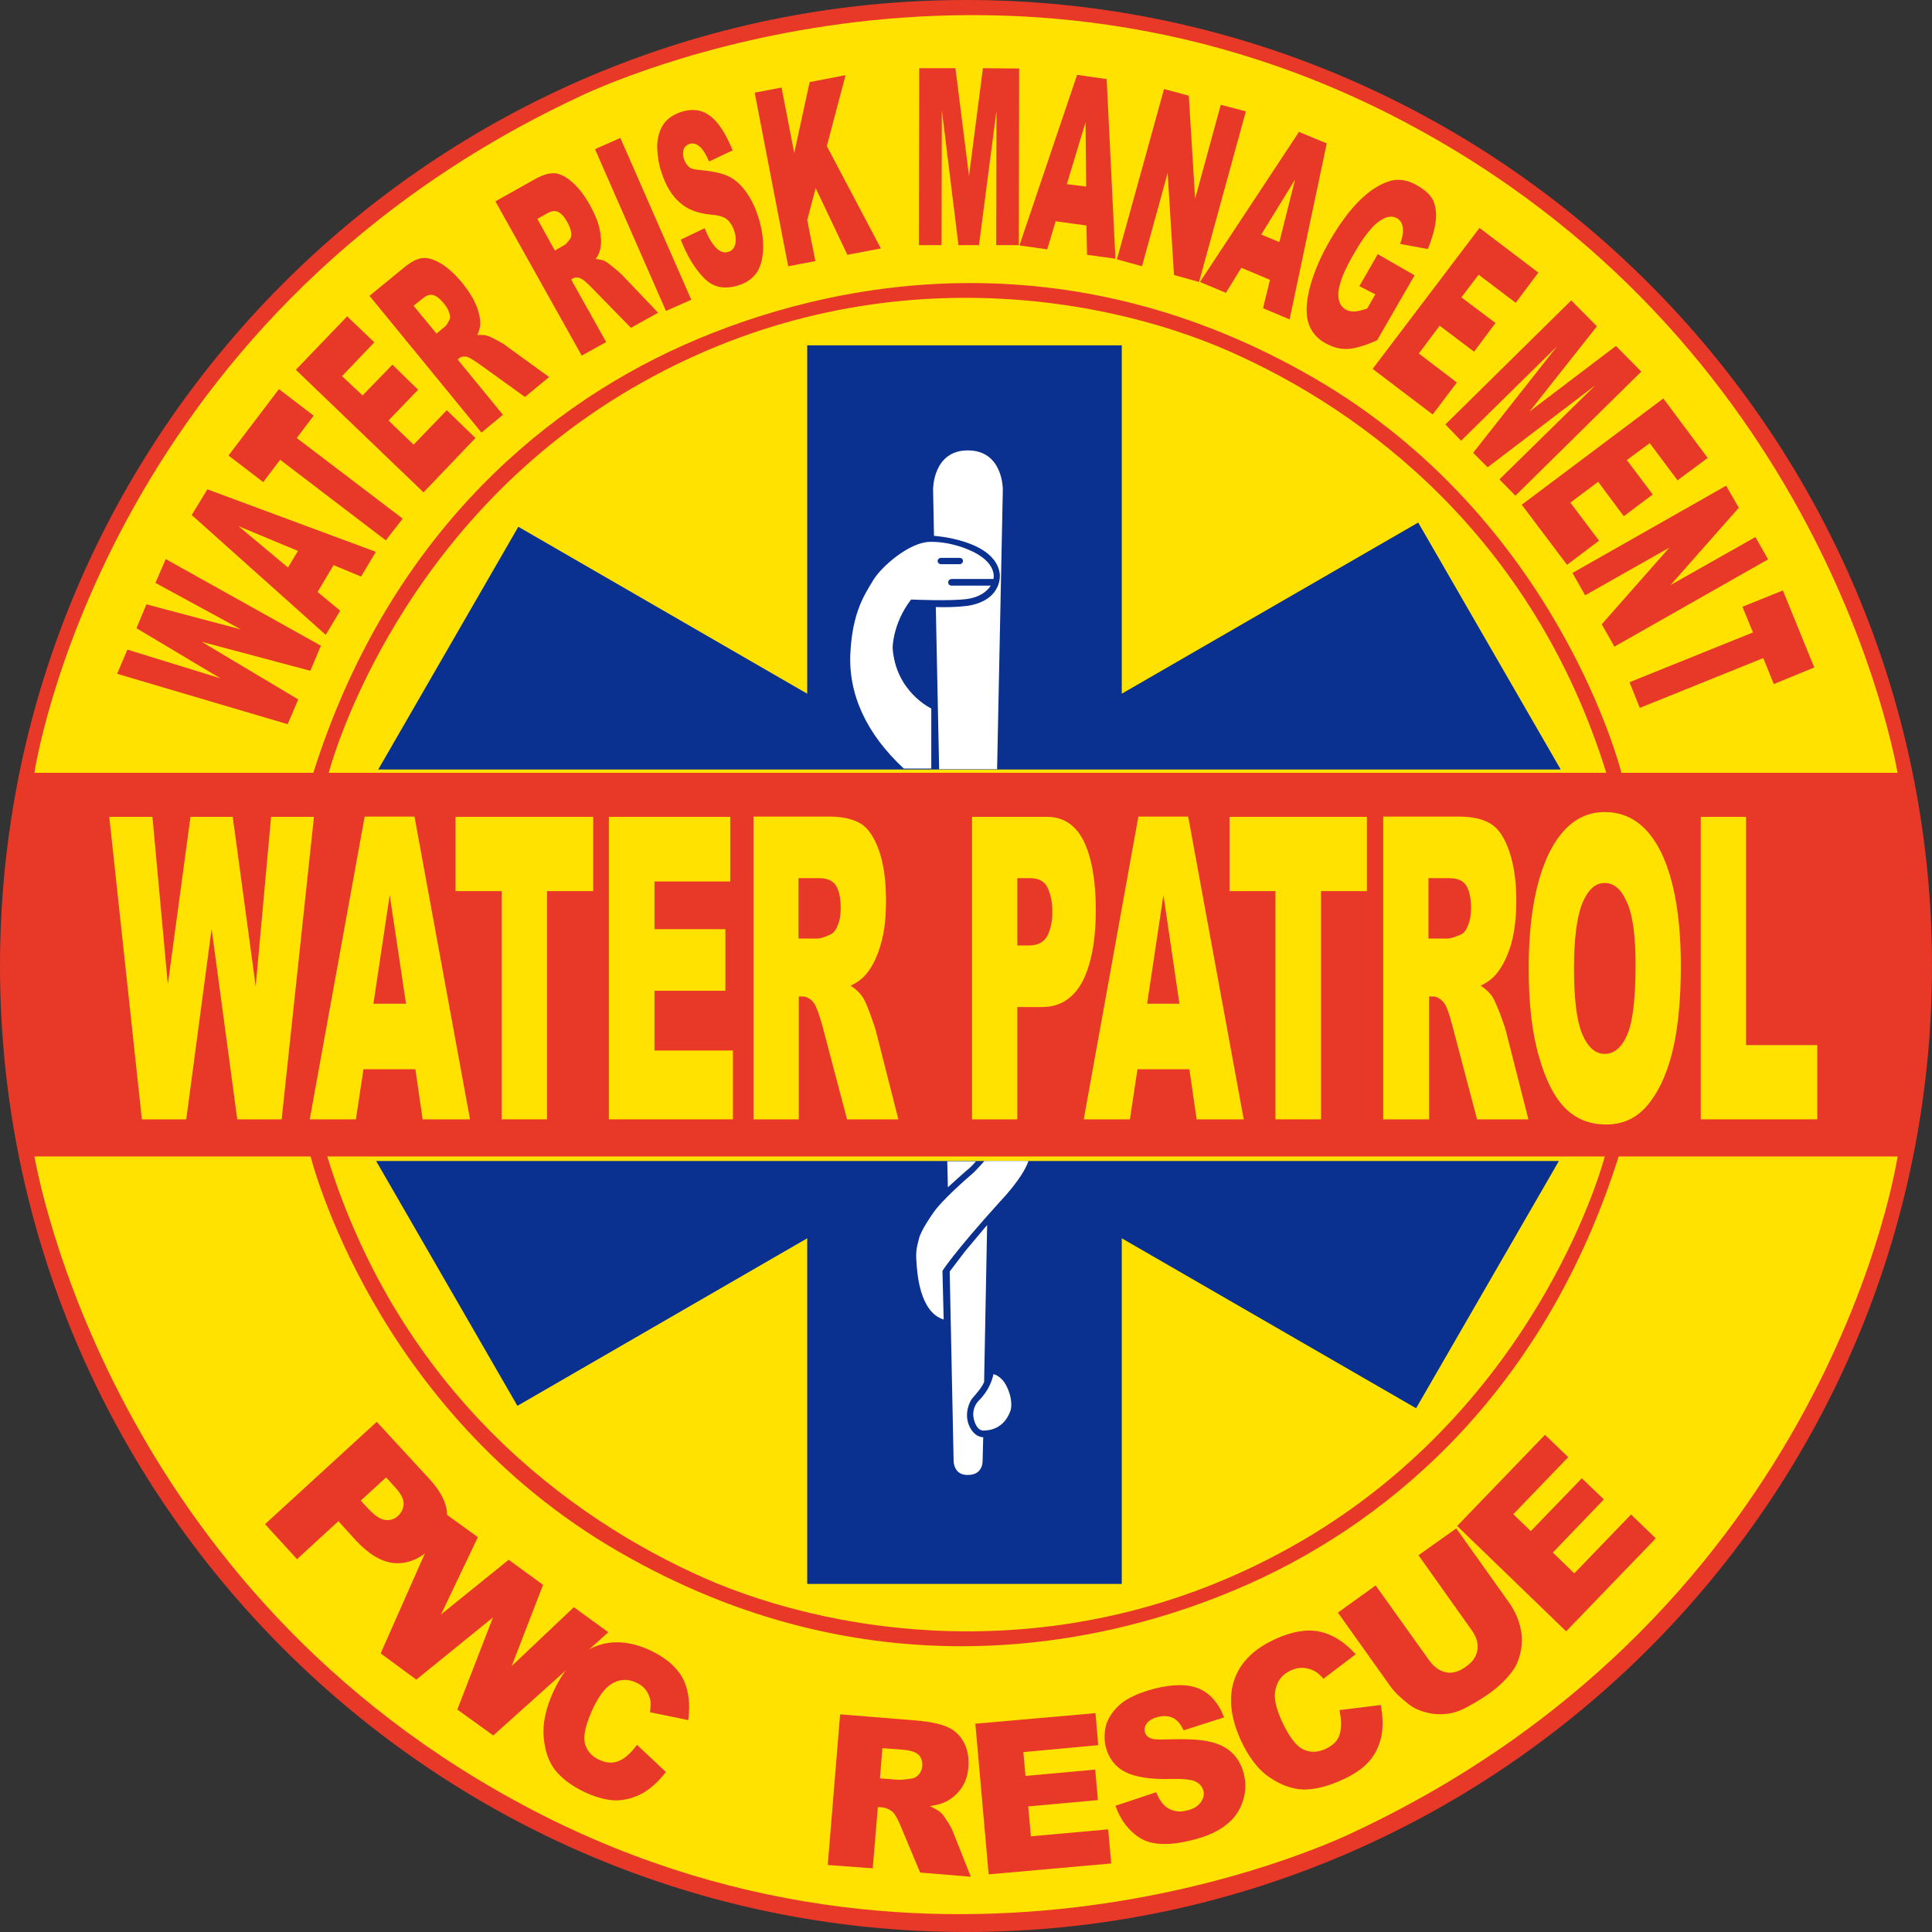
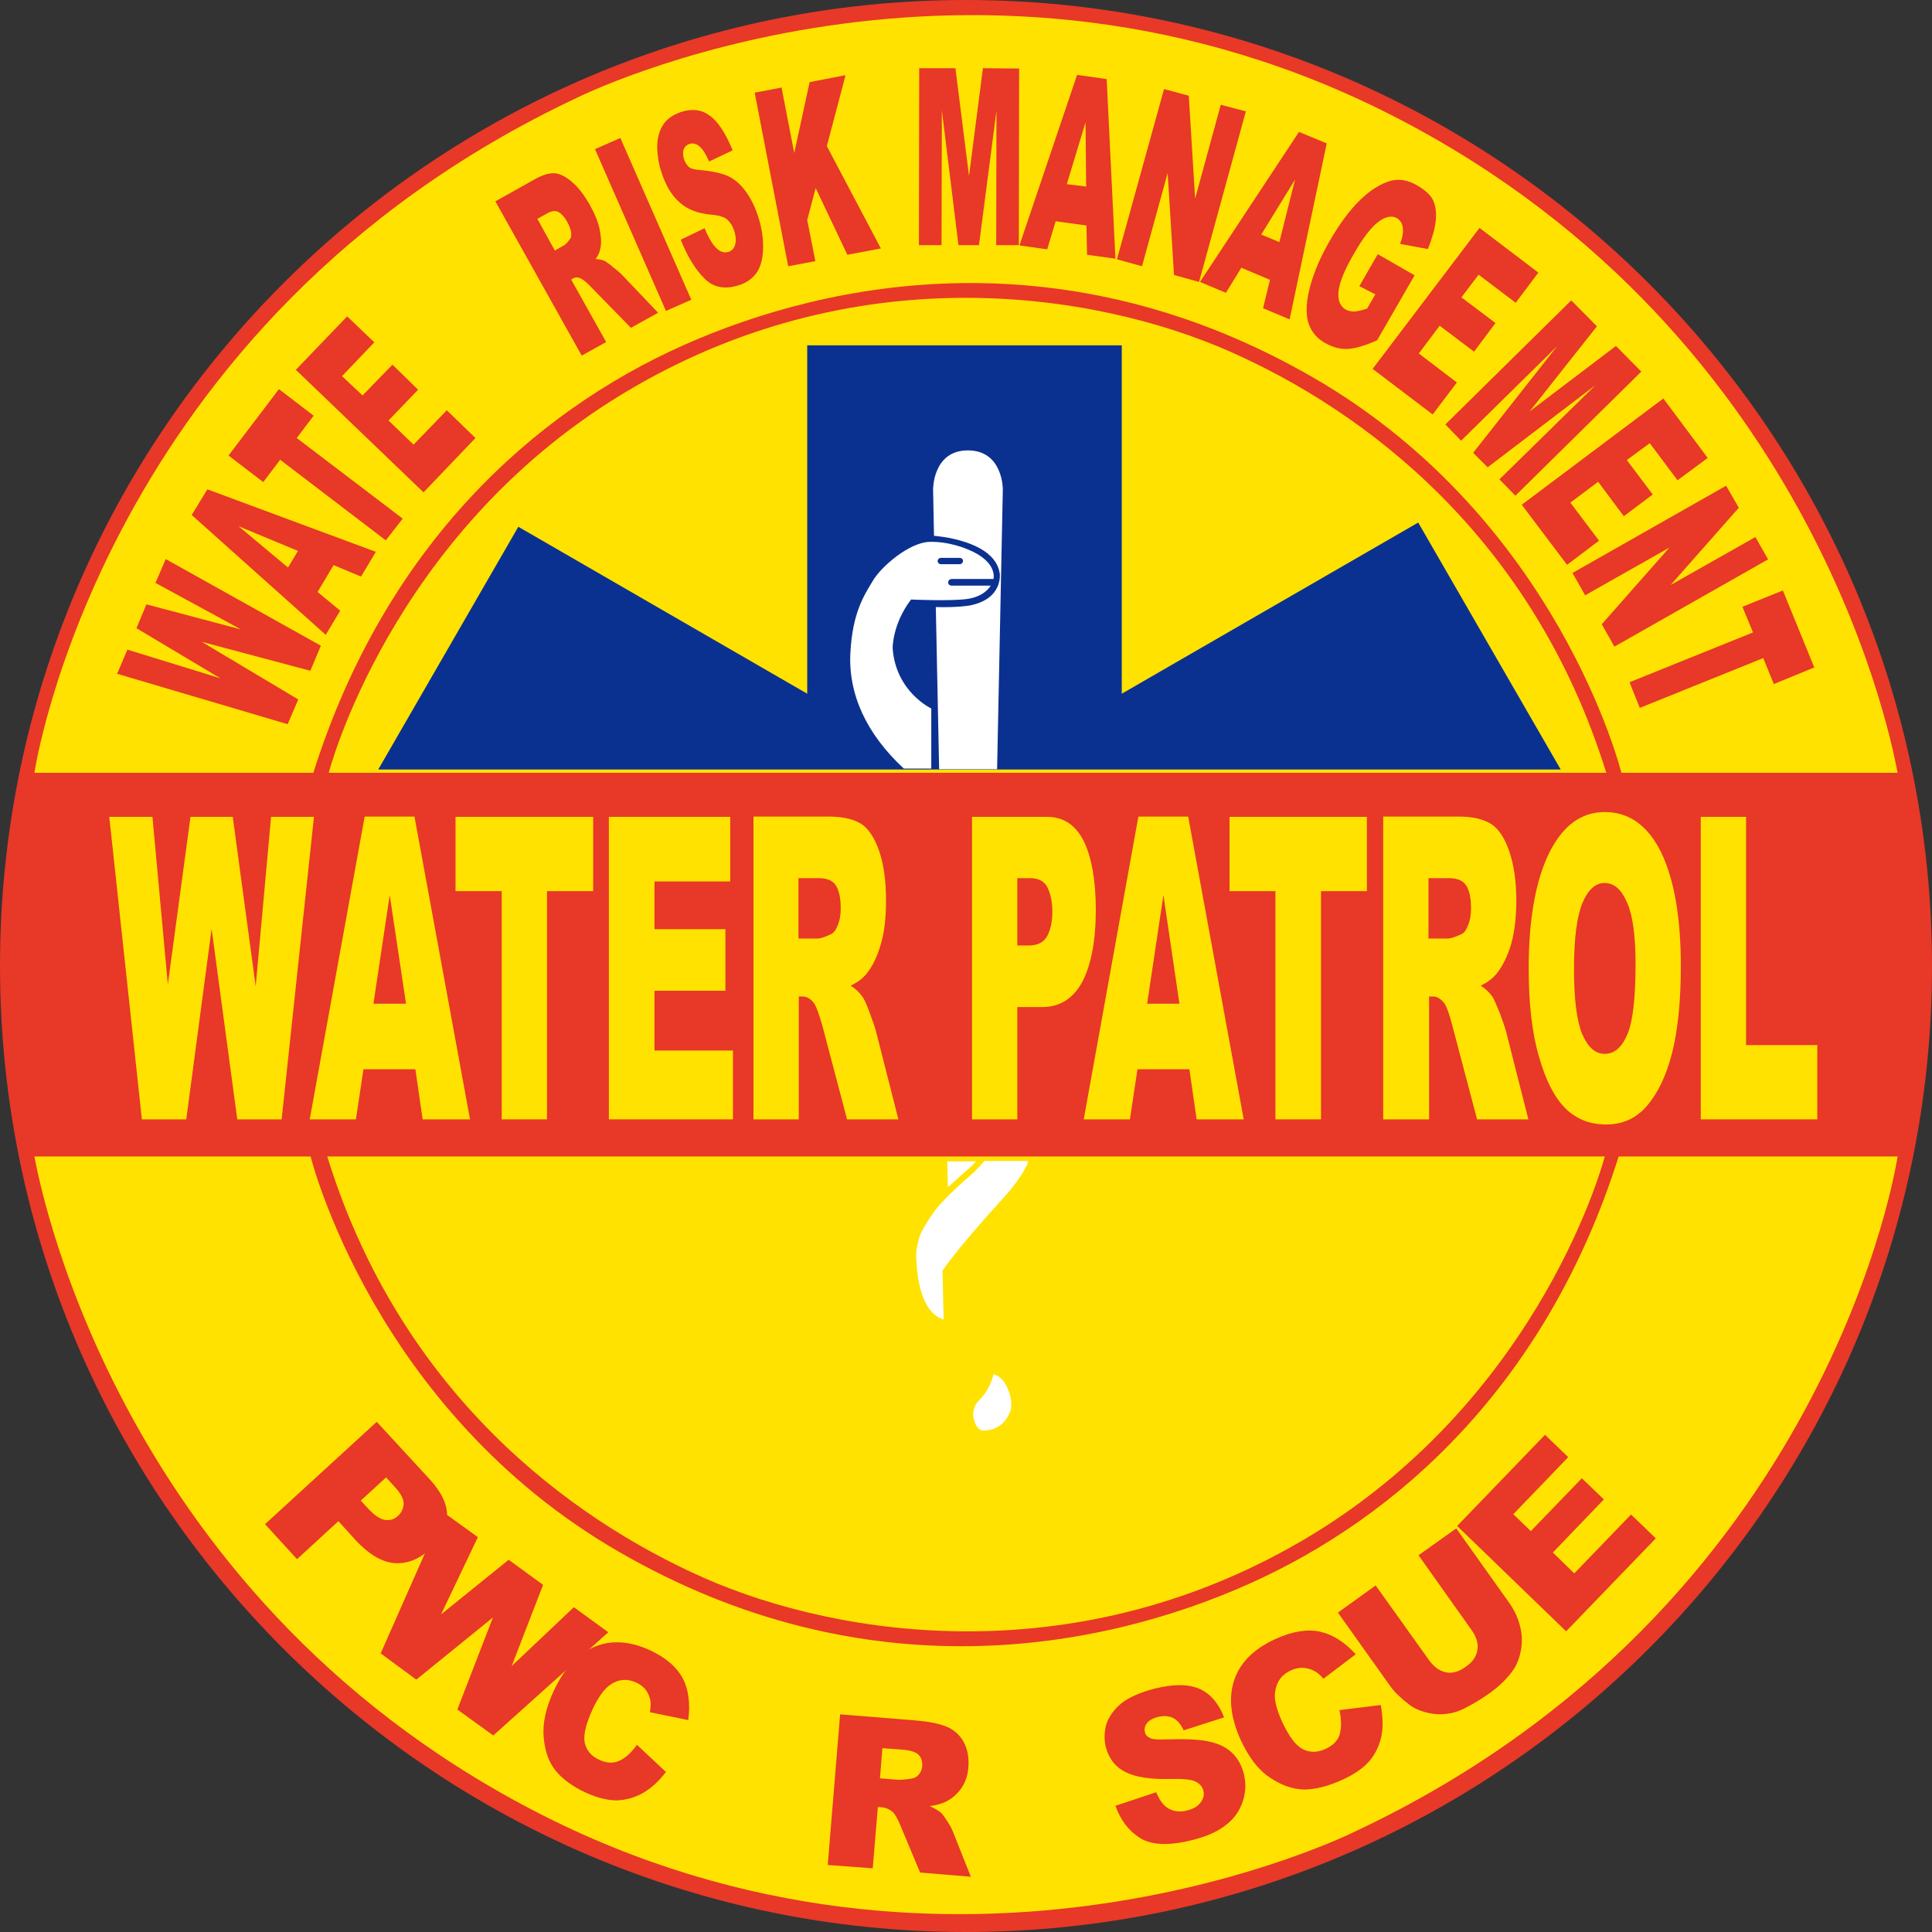
<svg xmlns="http://www.w3.org/2000/svg" version="1.1" id="レイヤー_1" x="0px" y="0px" viewBox="0 0 640 640" style="enable-background:new 0 0 640 640;" xml:space="preserve">
  <rect x="0" y="0" width="640" height="640" fill="#333333" stroke="none" />
  <style type="text/css">
	.st0{fill:#E83828;}
	.st1{fill:#FFE200;}
	.st2{fill:#0B3190;}
	.st3{fill:#FFFFFF;}
</style>
  <path class="st0" d="M0,320c0,176.4,143.6,320,320,320c176.4,0,320-143.6,320-320S496.4,0,320,0C143.6,0,0,143.6,0,320" />
  <path class="st1" d="M536.2,383.1h92.4c0,0-22,149.4-179.7,223.6c0,0-131.7,66-272.1-6.9C36.3,526.8,12.4,388,11.4,383.1h91.5  c0,0,20.7,84,102.2,131c81.5,47.1,159.3,32.6,208.6,10.6C463,502.7,512.4,458.5,536.2,383.1" />
  <path class="st1" d="M108.4,383.1h423.2c0,0-20.1,78.4-96.8,125.2C358,555,277.9,542.4,233.2,522.7  C188.5,502.9,132.6,461.3,108.4,383.1" />
  <path class="st1" d="M103.8,256H11.4c0,0,22-149.4,179.7-223.6c0,0,131.7-66,272.1,6.9C603.7,112.2,627.6,251,628.6,256h-91.5  c0,0-20.7-84-102.2-131c-81.6-47.1-159.3-32.6-208.6-10.6C177,136.4,127.6,180.6,103.8,256" />
  <path class="st1" d="M532.1,256H108.9c0,0,20.1-78.4,96.8-125.2c76.8-46.8,156.9-34.1,201.6-14.4C452,136.1,507.8,177.8,532.1,256" />
  <polygon class="st2" points="371.6,114.4 267.4,114.4 267.4,229.8 171.7,174.5 125.3,254.9 517,254.9 469.8,173.1 371.6,229.8 " />
  <path class="st3" d="M308.5,234.7c0,0-11.8-5.5-12.8-20c0,0-0.1-8,6.1-16.1c0,0,13.4,0.6,18.7-0.2c5.4-0.8,7.3-3.8,7.7-4.4h-13  c0,0-1.1,0-1.1-1.1c0-1,1.1-1.1,1.1-1.1h13.9c0,0,1.6-5.7-8.5-9.8c0,0-6-2.7-12.7-2.5c-6.7,0.2-15.9,8.1-18.7,12.8  c-2.8,4.7-6.8,10.4-7.5,24c-0.7,13.6,5.2,26.7,17.7,38.3h9.1L308.5,234.7z" />
-   <polygon class="st2" points="371.6,410.2 469.1,466.5 516.4,384.6 124.6,384.6 171.4,465.7 267.4,410.2 267.4,524.7 371.6,524.7 " />
  <polygon class="st0" points="38.8,223.2 42.2,215.2 73,224.7 45.2,208.1 48.5,200.2 79.8,208.5 51.5,193.1 54.9,185.2 106.3,213.9   102.8,222.2 66.8,212.6 98.8,231.7 95.3,239.9 " />
  <path class="st0" d="M95.4,188l-16.4-13.7l19.7,8.2L95.4,188z M119.6,191l4.9-8.2l-55.8-20.7l-5.2,8.5l44.4,39.7l4.8-8l-7.5-6.2  l5.3-8.9L119.6,191z" />
  <polygon class="st0" points="75.7,150.9 92.4,128.9 103.9,137.7 98.3,145.1 133.4,171.8 127.8,179 92.8,152.3 87.2,159.7 " />
  <polygon class="st0" points="98,122.5 115,104.8 124,113.4 113.3,124.6 120.1,131 130,120.8 138.5,129.1 128.7,139.3 137,147.3   148,135.9 157.5,145.1 140.3,163.1 " />
-   <path class="st0" d="M137,101.3l3.1-2.5c1.3-1,2.4-1.4,3.6-1c1.1,0.4,2.2,1.3,3.4,2.8c0.8,1,1.4,2,1.7,3c0.4,1,0.4,1.8,0.1,2.3  c-0.6,1.2-1,1.9-1.4,2.2l-2.9,2.4L137,101.3z M166.6,137.4l-15-18.3l0.6-0.5c0.6-0.5,1.5-0.6,2.6-0.4c0.8,0.3,2.1,1.1,4.1,2.5  l15,10.8l8-6.6l-14.2-10.3c-0.7-0.6-1.8-1.2-3.3-2c-1.5-0.8-2.5-1.3-3.1-1.4c-0.9-0.3-1.9-0.3-3.2-0.2c0.6-1.4,1-2.6,1-3.8  c0-1.9-0.5-4-1.4-6.2c-1-2.3-2.5-4.7-4.5-7.2c-2.4-2.9-4.7-5-7.1-6.5c-2.4-1.4-4.4-2-6.2-1.8c-1.7,0.2-3.7,1.2-5.9,3L122.4,98  l37.1,45.3L166.6,137.4z" />
  <path class="st0" d="M178,72.5l3.4-1.9c1.5-0.8,2.7-0.9,3.7-0.3c1,0.6,2,1.7,2.9,3.4c0.6,1.1,1,2.2,1.2,3.2c0.1,1.1,0,1.9-0.4,2.3  c-0.8,1.1-1.4,1.7-1.7,1.9l-3.3,1.9L178,72.5z M200.8,113.3l-11.6-20.7l0.7-0.4c0.7-0.4,1.6-0.4,2.6,0.1c0.8,0.4,2,1.4,3.6,3.1  l12.9,13.2l9-5L206,91c-0.6-0.6-1.6-1.5-2.9-2.5c-1.3-1.1-2.2-1.7-2.7-2c-0.8-0.4-1.8-0.6-3.1-0.7c0.9-1.2,1.4-2.4,1.6-3.6  c0.4-1.9,0.2-4-0.3-6.4c-0.5-2.4-1.6-5-3.2-7.9c-1.8-3.2-3.8-5.8-5.9-7.6c-2.1-1.8-4-2.8-5.8-2.9c-1.8-0.1-3.9,0.5-6.4,1.9  l-13.2,7.4l28.6,51.1L200.8,113.3z" />
  <polygon class="st0" points="197.1,49.4 205.5,45.7 229,99.3 220.6,103 " />
  <path class="st0" d="M225.5,79.4l7.9-3.8c1.1,2.6,2.1,4.5,3.1,5.7c1.6,2,3.2,2.7,4.9,2.1c1.2-0.4,1.9-1.3,2.2-2.7  c0.3-1.3,0.1-2.8-0.4-4.3c-0.5-1.5-1.2-2.6-2.2-3.6c-1-0.9-2.8-1.5-5.5-1.7c-4.3-0.4-7.8-1.7-10.3-4c-2.6-2.2-4.6-5.5-6-9.8  c-1-2.8-1.4-5.7-1.5-8.5c0-2.8,0.6-5.2,1.8-7.2c1.2-2,3.2-3.5,6.1-4.5c3.6-1.2,6.8-0.8,9.5,1.2c2.8,2,5.3,5.9,7.6,11.5l-7.8,3.7  c-1.1-2.5-2.1-4.1-3.2-5c-1-0.9-2.2-1.2-3.4-0.8c-1,0.4-1.6,1-1.9,2c-0.2,1-0.2,2.1,0.3,3.3c0.3,0.9,0.8,1.6,1.4,2.2  c0.6,0.6,1.8,1,3.6,1.1c4.3,0.4,7.6,1.1,9.8,2.2c2.2,1.1,4,2.8,5.6,5c1.6,2.2,2.9,4.8,3.9,7.8c1.2,3.5,1.8,7,1.8,10.3  c0,3.3-0.6,6.1-1.8,8.2c-1.3,2.1-3.3,3.7-6,4.6c-4.7,1.6-8.6,0.9-11.6-2.1C230.3,89.2,227.7,85,225.5,79.4" />
  <polygon class="st0" points="250,30.7 258.9,29 263.1,50.7 268.2,27.2 280.1,24.9 273.9,48.4 291.8,82.3 280.7,84.4 270.2,62.3   267.4,72.9 270.1,86.5 261.1,88.2 " />
  <polygon class="st0" points="304.5,22.6 316.5,22.6 321,58.3 325.6,22.6 337.6,22.7 337.5,81.2 330,81.2 330.1,36.6 324.3,81.2   317.5,81.2 312,36.5 311.9,81.2 304.4,81.2 " />
  <path class="st0" d="M353.4,61l6.2-20.5l0.2,21.3L353.4,61z M360.1,84.4l9.4,1.3l-2.9-59.5l-9.8-1.4l-19.1,56.5l9.2,1.3l2.8-9.3  l10.2,1.4L360.1,84.4z" />
  <polygon class="st0" points="385.6,29.5 393.8,31.7 395.9,65.8 404.4,34.7 412.7,36.9 397.2,93.4 388.9,91.1 386.8,57.3 378.3,88.2   370,85.9 " />
  <path class="st0" d="M417.8,77.7L429,59.5l-5.2,20.7L417.8,77.7z M418.4,102.1l8.8,3.7l12.3-58.3l-9.2-3.8l-32.8,49.7l8.6,3.6  l5.1-8.3l9.5,4L418.4,102.1z" />
  <path class="st0" d="M450.3,94.8l6.1-10.6l12.2,7l-12.4,21.5c-4.2,1.9-7.5,2.8-9.9,2.9c-2.4,0.1-4.9-0.6-7.4-2  c-3-1.7-4.9-4.2-5.7-7.4c-0.7-3.1-0.4-7,0.9-11.7c1.3-4.6,3.4-9.6,6.5-14.9c3.2-5.5,6.5-10,10-13.4c3.5-3.4,7-5.5,10.4-6.4  c2.7-0.6,5.5-0.1,8.4,1.6c2.8,1.6,4.6,3.3,5.4,5.1c0.8,1.9,1.1,4.1,0.8,6.7c-0.3,2.7-1.2,5.8-2.6,9.3l-9.2-1.7  c0.8-2.1,1.1-3.9,0.9-5.3c-0.1-1.4-0.8-2.5-1.9-3.2c-1.8-1-3.8-0.6-6.2,1.2c-2.4,1.8-5.1,5.3-8,10.4c-3.2,5.4-4.9,9.7-5.2,12.6  c-0.3,2.9,0.5,4.9,2.3,6c0.9,0.5,1.8,0.7,3,0.7c1.1-0.1,2.5-0.4,4.2-1l2.7-4.7L450.3,94.8z" />
  <polygon class="st0" points="490.1,75.5 509.6,90.3 502.1,100.3 489.8,91 484.1,98.5 495.4,107 488.3,116.5 476.9,107.9 470,117.1   482.6,126.7 474.6,137.3 454.7,122.2 " />
  <polygon class="st0" points="520.5,99.5 529,108.1 506.7,136.3 535.3,114.6 543.7,123.1 502,164.2 496.7,158.8 528.5,127.6   492.8,154.8 488,150 515.8,114.7 484,146 478.8,140.6 " />
  <polygon class="st0" points="551,132 565.7,151.7 555.7,159.1 546.5,146.8 538.9,152.4 547.5,163.8 537.9,171 529.4,159.6   520.2,166.5 529.7,179.1 519.1,187.1 504.1,167.2 " />
  <polygon class="st0" points="571.8,160.9 576,168.2 553.4,193.8 581.5,177.9 585.7,185.3 534.8,214.2 530.6,206.8 553,181.4   525.1,197.2 520.9,189.8 " />
  <polygon class="st0" points="590.6,195.6 601,221.1 587.6,226.6 584.1,218 543.2,234.5 539.8,226 580.7,209.5 577.2,201 " />
  <path class="st0" d="M127.9,489.4l3,3.3c2,2.2,2.9,4,2.8,5.6c-0.1,1.5-0.7,2.8-1.9,3.9c-1.2,1.1-2.6,1.5-4.2,1.3  c-1.6-0.2-3.4-1.4-5.5-3.6l-2.6-2.8L127.9,489.4z M87.8,504.9l10.6,11.6l13.7-12.6l5.8,6.4c4.3,4.6,8.5,7.1,12.7,7.5  c4.2,0.3,8.1-1.2,11.9-4.6c3.7-3.3,5.5-6.9,5.6-10.9c0.1-3.9-1.8-7.9-5.6-12.1L124.8,471L87.8,504.9z" />
  <polygon class="st0" points="146.8,500.9 158.3,509.2 146.1,534.8 168.5,516.7 179.9,525 169.5,551.9 190.1,532.4 201.5,540.7   163.4,574.9 151.5,566.3 163.3,535.8 137.9,556.4 126.1,547.7 " />
  <path class="st0" d="M211,578l9.6,9c-2.4,3.1-4.9,5.4-7.7,7c-2.7,1.5-5.6,2.3-8.6,2.4c-3,0-6.3-0.8-10.1-2.5  c-4.6-2.1-7.9-4.6-10.2-7.4c-2.2-2.8-3.5-6.4-3.9-11c-0.4-4.6,0.7-9.7,3.3-15.3c3.5-7.5,8-12.4,13.6-14.7c5.5-2.3,11.7-1.9,18.4,1.2  c5.3,2.5,8.8,5.6,10.8,9.3c1.9,3.7,2.5,8.3,1.8,13.8l-12.7-2.6c0.2-1.5,0.3-2.7,0.2-3.6c-0.2-1.4-0.8-2.7-1.5-3.7  c-0.8-1.1-1.9-1.9-3.2-2.5c-2.9-1.4-5.8-1.2-8.5,0.6c-2,1.3-4,4-5.9,8c-2.3,5-3.2,8.7-2.7,11.3c0.6,2.5,2.1,4.4,4.7,5.6  c2.5,1.2,4.7,1.3,6.7,0.4C207.2,582.4,209.1,580.6,211,578" />
  <path class="st0" d="M292.3,579.1l6.6,0.5c2.7,0.2,4.5,0.8,5.4,1.7c0.9,0.9,1.3,2.2,1.2,3.8c-0.1,1.1-0.5,2-1.2,2.8  c-0.7,0.8-1.5,1.2-2.5,1.3c-2,0.3-3.4,0.4-4,0.4l-6.3-0.5L292.3,579.1z M289.1,618.9l1.7-20.3l1.3,0.1c1.3,0.1,2.5,0.6,3.6,1.5  c0.7,0.7,1.5,2,2.4,4.1l6.7,16l16.8,1.4l-6-15.1c-0.3-0.8-0.9-1.9-1.8-3.3c-0.9-1.4-1.6-2.4-2.1-2.8c-0.8-0.7-2-1.4-3.7-2.2  c2.2-0.3,4-0.8,5.4-1.5c2.1-1.1,3.8-2.6,5.1-4.5c1.3-1.9,2.1-4.2,2.3-7c0.2-3.2-0.3-5.9-1.6-8.3c-1.3-2.3-3.2-4-5.6-5  c-2.3-1-5.8-1.7-10.5-2.1l-24.8-2l-4.1,49.9L289.1,618.9z" />
-   <polygon class="st0" points="323.1,571 362.9,567.5 363.8,578.1 339,580.4 339.7,588.3 362.8,586.2 363.7,596.3 340.6,598.4   341.5,608.3 367.1,606 368.1,617.3 327.5,620.9 " />
  <path class="st0" d="M369.5,598.2l13.5-4.5c0.9,2.2,2,3.8,3.2,4.8c2,1.5,4.4,2,7.2,1.2c2.1-0.5,3.5-1.5,4.4-2.7  c0.9-1.3,1.2-2.6,0.8-3.9c-0.3-1.2-1.1-2.2-2.5-2.9c-1.3-0.7-4.1-1-8.2-0.9c-6.7,0.2-11.8-0.6-15.1-2.3c-3.4-1.7-5.5-4.5-6.5-8.3  c-0.6-2.5-0.5-5,0.2-7.6c0.9-2.5,2.5-4.8,4.9-6.8c2.5-2,6.1-3.6,11-4.9c6-1.5,10.8-1.6,14.6-0.1c3.7,1.5,6.6,4.7,8.5,9.6l-13.4,4.3  c-1-2.1-2.1-3.4-3.5-4.1c-1.4-0.7-3.2-0.8-5.2-0.3c-1.7,0.5-2.9,1.2-3.5,2.1c-0.7,0.9-0.9,1.9-0.6,3c0.2,0.8,0.7,1.4,1.6,1.8  c0.8,0.5,2.6,0.6,5.3,0.5c6.7-0.2,11.6,0,14.7,0.8c3.1,0.7,5.6,2,7.4,3.8c1.8,1.8,3,4,3.7,6.7c0.8,3.1,0.7,6.2-0.3,9.2  c-1,3-2.7,5.6-5.4,7.7c-2.7,2.2-6.2,3.8-10.8,5c-8,2.1-13.9,1.9-17.8-0.5C374,606.6,371.2,603,369.5,598.2" />
  <path class="st0" d="M443.7,566.5l13.7-1.7c0.7,3.9,0.8,7.3,0.2,10.4c-0.7,3.1-2,5.9-4,8.2c-2,2.3-5,4.4-9,6.2  c-4.8,2.2-9,3.2-12.7,3.2c-3.7-0.1-7.5-1.4-11.3-4c-3.9-2.6-7-6.8-9.6-12.4c-3.4-7.5-4.1-14.2-2.1-20c2-5.8,6.6-10.3,13.7-13.5  c5.5-2.5,10.4-3.3,14.6-2.4c4.2,0.9,8.2,3.4,11.9,7.5l-10.7,8.1c-1-1.2-2-2-2.7-2.4c-1.2-0.7-2.5-1.1-3.9-1.2  c-1.4-0.1-2.7,0.2-4.1,0.8c-3.1,1.4-4.8,3.7-5.3,7.1c-0.4,2.4,0.4,5.7,2.2,9.7c2.3,5,4.6,8.1,6.9,9.3c2.3,1.2,4.8,1.2,7.5,0  c2.6-1.2,4.2-2.8,4.8-4.9C444.4,572.3,444.4,569.6,443.7,566.5" />
  <path class="st0" d="M469.9,515.2l12.5-8.9l17.3,24.3c1.7,2.4,3,4.9,3.7,7.6c0.8,2.7,0.9,5.4,0.5,8.1c-0.5,2.7-1.3,5.1-2.7,7  c-1.8,2.6-4.4,5.2-7.9,7.7c-2,1.4-4.2,2.8-6.8,4.2c-2.5,1.4-4.9,2.3-7.1,2.5c-2.1,0.3-4.5,0.2-6.8-0.4c-2.4-0.6-4.4-1.5-6-2.8  c-2.6-2-4.7-4-6.1-6l-17.3-24.3l12.5-9l17.8,24.9c1.6,2.2,3.5,3.5,5.6,3.9c2.2,0.4,4.3-0.3,6.5-1.9c2.2-1.5,3.5-3.4,3.8-5.5  c0.4-2.1-0.3-4.3-1.9-6.6L469.9,515.2z" />
  <polygon class="st0" points="482.7,505.5 511.8,475.3 519.5,482.7 501.3,501.6 507.1,507.2 524,489.7 531.3,496.7 514.4,514.3   521.5,521.2 540.3,501.7 548.5,509.6 518.8,540.4 " />
  <path class="st2" d="M311.7,184.8c-0.6,0-1.1,0.5-1.1,1c0,0.6,0.5,1.1,1.1,1.1h6.2c0.6,0,1.1-0.5,1.1-1.1c0-0.6-0.5-1-1.1-1H311.7z" />
  <path class="st3" d="M323,471.4c-0.3-0.8-0.6-1.8-0.6-2.8c0-1.6,0.5-3.3,1.9-4.7c3.3-3.3,4.4-6.8,4.8-8.7c1.2,0.3,2.5,1.2,3.6,2.7  c1.4,2.2,2.3,4.9,2.3,7.3c0,1-0.1,1.9-0.5,2.7c-2.1,5.2-6.4,6-8.8,6C324.6,473.9,323.6,472.9,323,471.4" />
  <polygon class="st1" points="36.2,270.6 50.5,270.6 55.6,326.1 63.1,270.6 77.1,270.6 84.7,326.7 89.8,270.6 104,270.6 93.3,370.8   78.6,370.8 70.1,307.7 61.7,370.8 47,370.8 " />
  <path class="st1" d="M123.7,332.5l5.4-36l5.4,36H123.7z M140,370.8h15.7l-18.4-100.3h-16.5l-18.2,100.3h15.3l2.5-16.6h17.2  L140,370.8z" />
  <polygon class="st1" points="150.9,270.6 196.5,270.6 196.5,295.2 181.2,295.2 181.2,370.8 166.2,370.8 166.2,295.2 150.9,295.2 " />
  <polygon class="st1" points="201.7,270.6 241.9,270.6 241.9,292 216.8,292 216.8,307.8 240.3,307.8 240.3,328.2 216.8,328.2   216.8,348 242.8,348 242.8,370.8 201.7,370.8 " />
  <path class="st1" d="M264.6,290.9h6.7c2.8,0,4.7,0.9,5.7,2.6c1,1.7,1.5,4.2,1.5,7.3c0,2.2-0.3,4.1-1,5.7c-0.6,1.7-1.5,2.7-2.5,3.1  c-2,0.9-3.3,1.3-4,1.3h-6.5V290.9z M264.6,370.8v-40.7h1.3c1.4,0,2.7,0.8,3.8,2.3c0.8,1.2,1.7,3.8,2.8,7.7l8.1,30.7h17l-7.4-29.1  c-0.4-1.5-1.1-3.5-2.1-6.2c-1-2.7-1.8-4.5-2.4-5.3c-0.9-1.3-2.1-2.5-3.9-3.7c2.2-1,4-2.4,5.3-4c2-2.5,3.6-5.8,4.7-9.8  c1.2-4,1.7-8.8,1.7-14.4c0-6.4-0.7-11.7-2.2-16.2c-1.5-4.4-3.5-7.5-5.9-9.1c-2.5-1.6-6.1-2.5-10.7-2.5h-25.1v100.3H264.6z" />
  <path class="st1" d="M337,290.9h4.3c2.8,0,4.8,1.1,5.8,3.3c1,2.2,1.5,4.8,1.5,7.9c0,3.2-0.6,5.9-1.7,8c-1.2,2.1-3.2,3.1-6.1,3.1H337  V290.9z M322,370.8h15v-37.2h8.2c6,0,10.4-2.9,13.4-8.5c2.9-5.7,4.4-13.6,4.4-23.7c0-9.8-1.4-17.4-4-22.8c-2.7-5.3-6.7-8-12.1-8H322  V370.8z" />
  <path class="st1" d="M380,332.5l5.4-36l5.3,36H380z M396.4,370.8H412l-18.4-100.3h-16.5L359,370.8h15.3l2.5-16.6h17.2L396.4,370.8z" />
  <polygon class="st1" points="407.3,270.6 452.8,270.6 452.8,295.2 437.6,295.2 437.6,370.8 422.5,370.8 422.5,295.2 407.3,295.2 " />
  <path class="st1" d="M473.4,290.9h6.7c2.8,0,4.7,0.9,5.7,2.6c1,1.7,1.5,4.2,1.5,7.3c0,2.2-0.3,4.1-1,5.7c-0.6,1.7-1.4,2.7-2.5,3.1  c-2,0.9-3.4,1.3-4.1,1.3h-6.5V290.9z M473.4,370.8v-40.7h1.3c1.4,0,2.6,0.8,3.8,2.3c0.8,1.2,1.7,3.8,2.7,7.7l8.1,30.7h17l-7.4-29.1  c-0.4-1.5-1.1-3.5-2.1-6.2c-1.1-2.7-1.9-4.5-2.4-5.3c-0.9-1.3-2.1-2.5-3.9-3.7c2.2-1,4-2.4,5.3-4c2-2.5,3.6-5.8,4.8-9.8  c1.1-4,1.7-8.8,1.7-14.4c0-6.4-0.8-11.7-2.3-16.2c-1.5-4.4-3.5-7.5-6-9.1c-2.5-1.6-6-2.5-10.7-2.5h-25.1v100.3H473.4z" />
  <path class="st1" d="M524.2,299.1c1.9-4.4,4.3-6.6,7.3-6.6c3.2,0,5.6,2.1,7.5,6.5c1.9,4.3,2.8,11.1,2.8,20.5  c0,11.1-0.9,18.9-2.7,23.1c-1.8,4.3-4.3,6.5-7.5,6.5c-3.2,0-5.6-2.2-7.5-6.6c-1.8-4.4-2.7-11.6-2.7-21.6  C521.4,310.8,522.4,303.5,524.2,299.1 M509.8,350c2.2,7.8,5.1,13.5,8.7,17.1c3.6,3.6,8.1,5.4,13.6,5.4c5.4,0,9.9-2,13.5-6.2  c3.6-4.2,6.4-10,8.3-17.5c1.9-7.5,2.9-17.1,2.9-28.8c0-16.1-2.2-28.6-6.5-37.6c-4.4-8.9-10.6-13.4-18.7-13.4  c-7.9,0-14,4.6-18.5,13.7c-4.4,9.1-6.7,21.8-6.7,38.1C506.4,332.4,507.5,342.2,509.8,350" />
  <polygon class="st1" points="563.4,270.6 578.4,270.6 578.4,346.2 602,346.2 602,370.8 563.4,370.8 " />
  <path class="st3" d="M310,201.1l1.1,53.7h19.2l1.9-92.7c0,0,0.1-12.9-11.6-12.9c-11.6,0-11.5,12.9-11.5,12.9l0.3,15.4  c0,0,20.3,1.3,21.8,12.6c0,0,1.1,8.4-10.1,10.5C321.2,200.6,317,201.3,310,201.1" />
  <path class="st3" d="M314,393.3c0,0,4.8-4.4,7.3-6.5c0,0,0.7-0.6,2-2.1h-9.5L314,393.3z" />
-   <path class="st3" d="M327,405.8l-7.3,8.7l-5.1,6.7l1.3,62.7c0,0-0.1,4.8,4.7,4.7c4.8,0,4.9-4,4.9-4.7l0.2-7.8c0,0-2.9,0.2-4.7-3.9  c-1.7-4.1,0.3-8.1,1.1-9c0.8-0.9,3.2-3.6,3.9-5.4L327,405.8z" />
  <path class="st3" d="M312.6,437.1l-0.4-16.1c0,0,3.2-5.4,19.1-23c0,0,7.4-7.6,9.4-13.4h-14.6c0,0-2.8,3.2-4.1,4.3  c-1.3,1.1-10.2,8.8-13,13.1c0,0-4,5.6-4.6,8.4c-0.7,2.7-1.1,4.3-0.8,7.7C303.8,421.5,304.6,434.7,312.6,437.1" />
</svg>